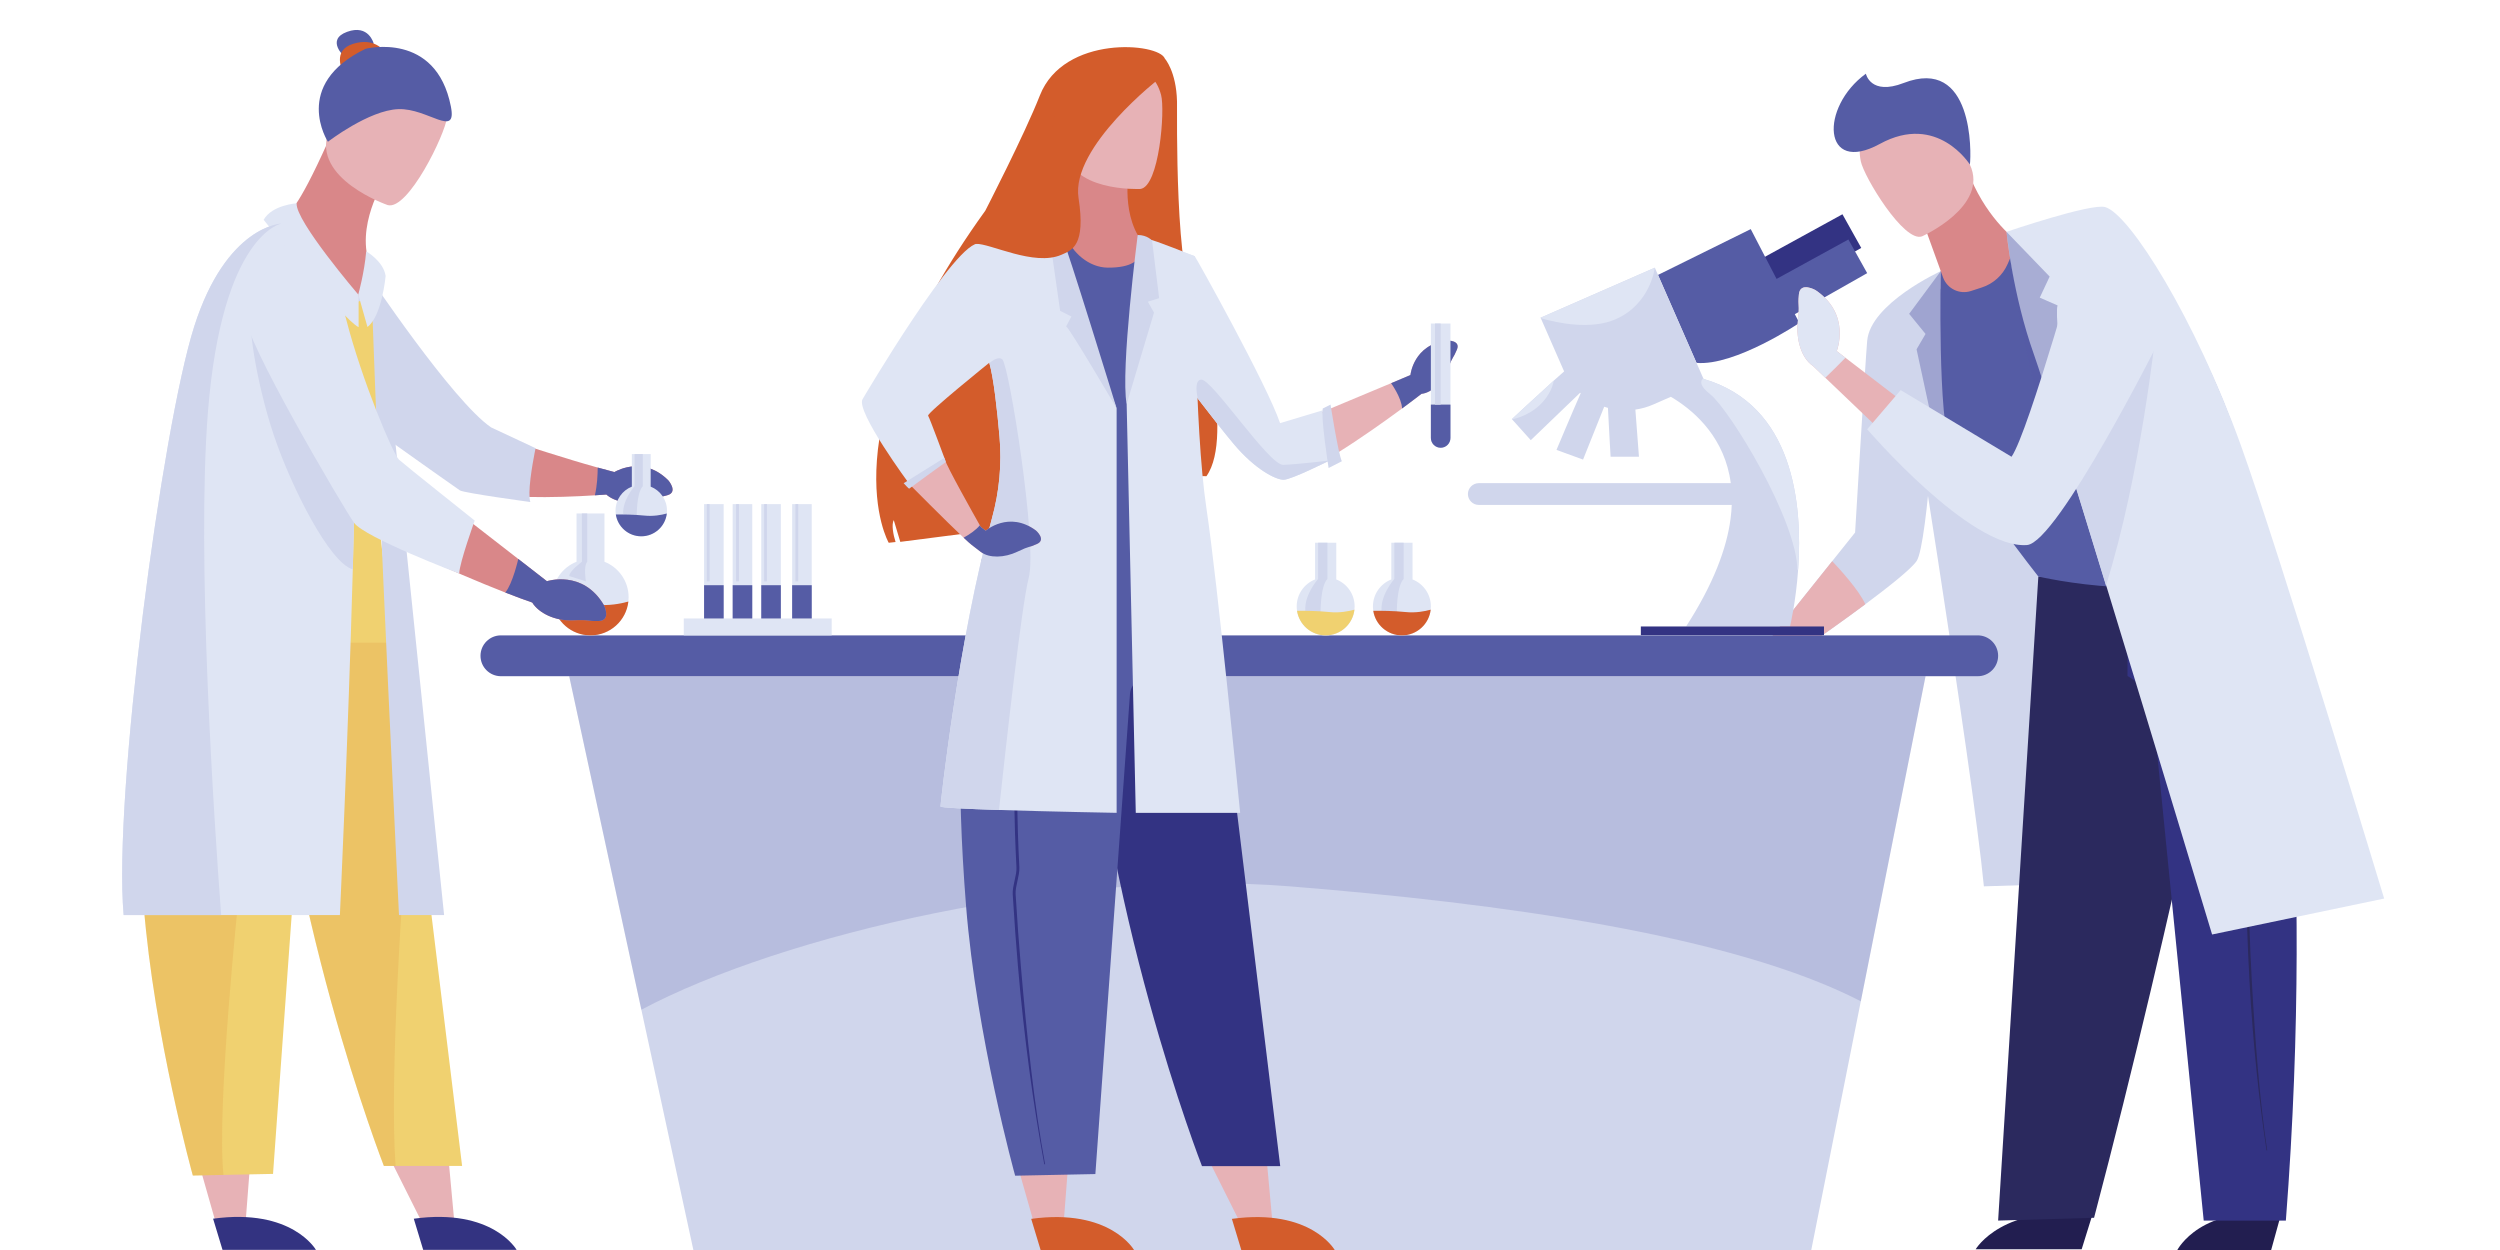
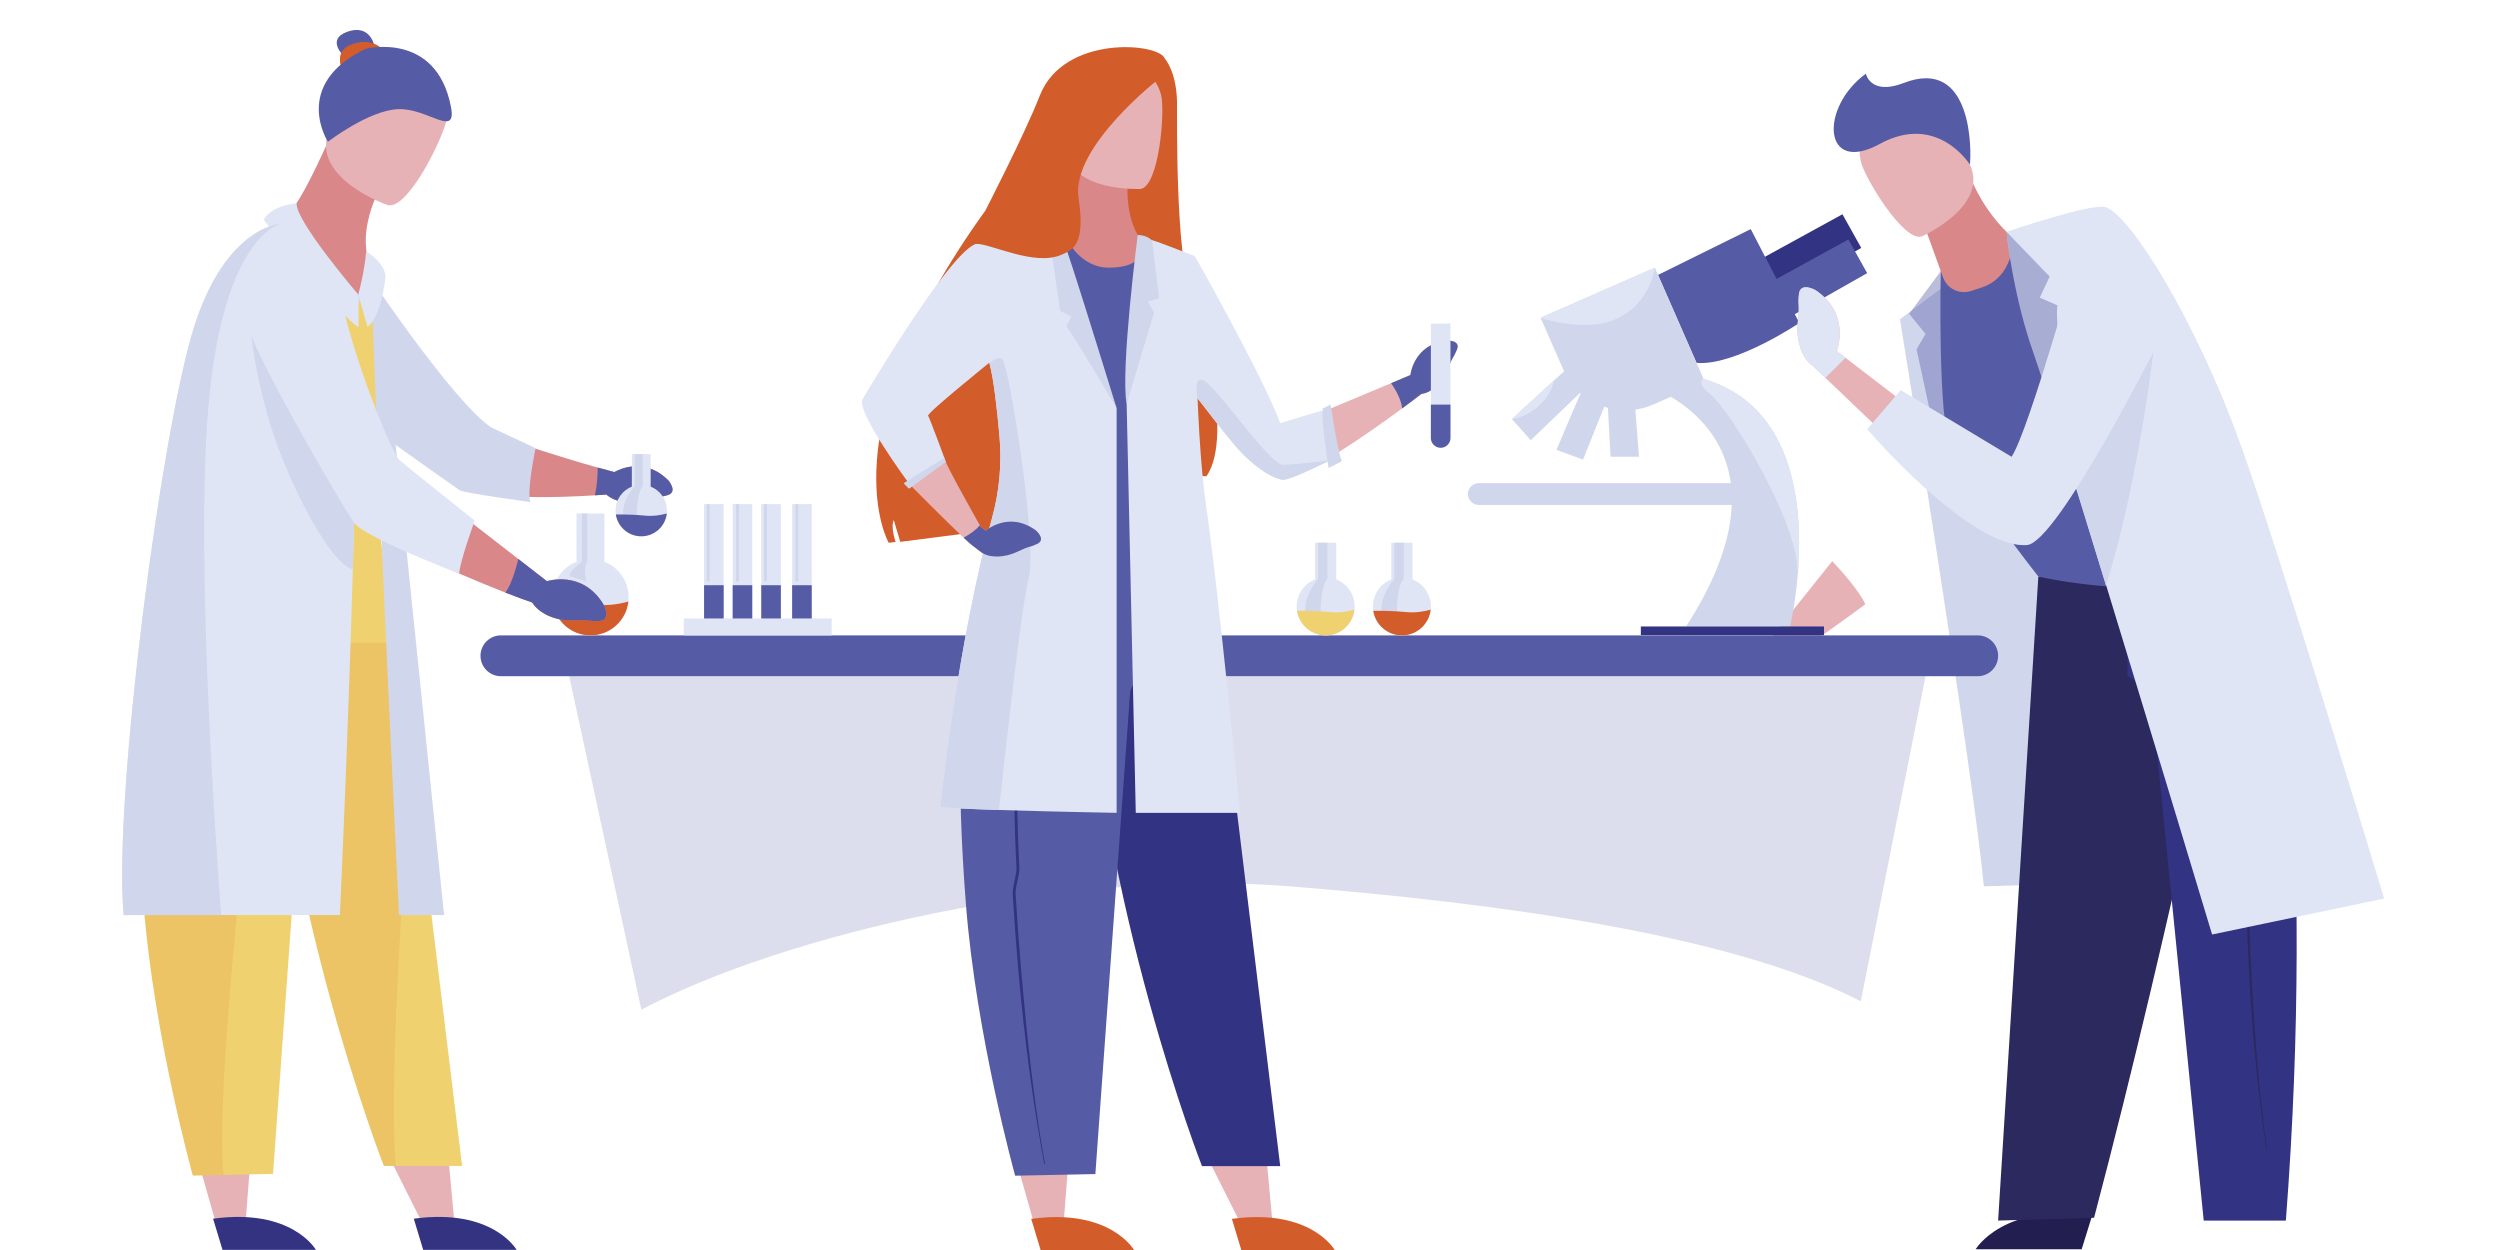
<svg xmlns="http://www.w3.org/2000/svg" version="1.1" id="圖層_1" x="0px" y="0px" width="600px" height="300px" viewBox="0 0 600 300" enable-background="new 0 0 600 300" xml:space="preserve">
  <g id="scientist_3">
    <path fill="#D0D6EC" d="M469.633,66.425l-13.64,10.176c0,0,17.452,107.799,20.137,136.121l70.526-2.167   C546.656,210.555,518.736,63.222,469.633,66.425z" />
-     <path fill="#D0D6EC" d="M465.783,65.078l-0.725,22.951c0,0-2.288,42.573-5.084,46.639c-1.331,1.938-6.862,6.303-12.299,10.35   c-5.981,4.455-11.846,8.522-11.846,8.522h-11.165l15.068-18.864l5.49-6.871c0,0,2.463-41.02,2.9-46.003   C448.92,72.779,465.783,65.078,465.783,65.078z" />
    <path fill="#E7B2B6" d="M447.676,145.018c-5.981,4.455-11.846,8.522-11.846,8.522h-11.165l15.068-18.864   C441.421,136.458,446.189,141.654,447.676,145.018z" />
    <g>
      <path fill="#221E50" d="M502.163,291.575l-2.563,8.244h-25.437C474.164,299.819,480.671,288.699,502.163,291.575z" />
-       <path fill="#221E50" d="M547.349,291.756l-2.27,8.244h-22.523C522.556,300,528.317,288.88,547.349,291.756z" />
      <path fill="#2B295E" d="M489.202,138.367h48.902c0,0-16.442,81.631-35.528,153.899l-23.025,0.672L489.202,138.367z" />
      <path fill="#333383" d="M545.591,137.575c0,0,10.275,61.355,3.015,155.363H528.89l-12.351-123.92l0,0    c-0.358-3.614-5.934-6.785-5.934-6.785v-21.229L545.591,137.575z" />
      <g>
        <g>
          <path fill="#2B295E" d="M543.969,276.097c-1.788-11.791-3.267-25.783-4.08-40.383c-0.124-2.231-0.238-4.528-0.341-6.826      c-0.111-2.534-0.209-5.1-0.289-7.627c-0.028-0.867,0.211-1.872,0.441-2.843c0.215-0.903,0.436-1.836,0.417-2.585      c-0.237-9.61-0.041-18.41,0.133-26.175c0.046-2.037,0.091-4.029,0.126-5.984c0.324-17.654,0.448-27.659,0.443-27.758l0,0      c0.005,0.099,0.443,10.053,0.119,27.731c-0.037,1.956-0.081,3.949-0.126,5.986c-0.174,7.759-0.37,16.551-0.133,26.144      c0.022,0.837-0.211,1.815-0.436,2.761c-0.221,0.927-0.447,1.885-0.424,2.662c0.08,2.525,0.179,5.09,0.289,7.62      c0.102,2.295,0.216,4.589,0.34,6.818c0.813,14.578,1.896,28.695,3.681,40.467L543.969,276.097z" />
        </g>
      </g>
    </g>
    <path fill="#555CA5" d="M465.783,65.078c8.511-7.598,22.275-12.145,35.239-13.649c14.809-1.718,51.29,74.207,37.082,83.748   c-16.201,10.88-48.902,3.19-48.902,3.19s-16.464-20.927-20.945-30.424C464.986,101.012,465.783,65.078,465.783,65.078z" />
    <g>
      <polygon fill="#333383" points="442.187,51.422 422.709,62.111 427.222,70.543 446.698,59.499   " />
      <path fill="#555CA5" d="M448.124,65.555l-4.513-8.076l-17.237,9.46l-6.196-11.954l-22.259,10.998l9.243,21.108    c9.208,0.822,24.689-9.582,24.689-9.582l-1.093-2.107L448.124,65.555z" />
      <path fill="#D0D6EC" d="M408.849,90.939l-0.075-0.17l-1.611-3.678l-9.243-21.108l-0.763-1.738L369.741,76.25l0.054,0.125    l5.371,12.261c0.073,0.167,0.149,0.335,0.229,0.498c-0.623,0.539-1.496,1.316-2.495,2.219c-4.012,3.625-10.049,9.237-10.049,9.237    l0.058,0.063l4.478,4.99l11.842-11.381c0.046,0.042,0.089,0.081,0.135,0.119c0,0,0,0,0,0.001    c-2.136,4.842-5.806,13.593-5.806,13.593l6.374,2.329l5.075-12.684c0.294,0.1,0.594,0.191,0.896,0.272    c0.257,5.236,0.642,11.732,0.642,11.732h6.804l-0.861-11.32c1.446-0.204,2.889-0.604,4.293-1.221l4.226-1.85    c4.898,2.89,11.991,8.694,14.053,18.78c0.13,0.631,0.237,1.28,0.326,1.945h-60.478c-1.438,0-2.613,1.176-2.613,2.613l0,0    c0,1.437,1.176,2.613,2.613,2.613h60.709c-0.04,1.058-0.13,2.149-0.277,3.28c-0.926,7.107-4.078,15.66-10.681,25.89h24.941    c0,0,1.418-5.821,1.969-13.865C432.628,120.996,430.484,97.255,408.849,90.939z" />
    </g>
    <rect x="393.8" y="150.353" fill="#333383" width="43.957" height="2.103" />
    <path fill="#D98789" d="M462.131,54.971c0,0,2.411,6.694,4.196,11.605c0.987,2.715,3.946,4.158,6.694,3.267l2.609-0.848   c2.771-0.898,5.022-2.939,6.189-5.607l2.379-5.442c0,0-6.944-4.91-11.249-15.231L462.131,54.971z" />
    <path fill="#E7B2B6" d="M461.294,56.722c0,0,16.142-7.234,11.48-17.216c-4.659-9.982-5.715-17.639-16.217-13.443   c-10.503,4.197-10.712,8.934-9.967,12.644C447.335,42.417,456.976,58.346,461.294,56.722z" />
    <path fill="#555CA5" d="M472.774,39.506c0,0-7.794-12.526-21.61-4.969c-13.818,7.557-14.441-8.803-3.353-16.85   c0,0,1.102,5.319,9.072,2.229C473.613,13.429,473.143,36.709,472.774,39.506z" />
    <path fill="#DFE5F4" d="M572.199,215.651l-41.297,8.628c0,0-13.532-44.906-25.47-83.946c-3.813-12.464-7.462-24.328-10.454-33.943   c-3.256-10.45-5.736-18.242-6.814-21.259c-5.175-14.487-6.603-29.493-6.603-29.493s20.3-6.919,23.692-5.937   c5.946,1.722,21.626,26.9,32.495,57.009C546.99,132.307,572.199,215.651,572.199,215.651z" />
    <polygon opacity="0.4" fill="#555CA5" points="465.783,65.078 467.515,118.74 459.976,83.835 462.131,80.149 458.196,75.321  " />
    <path opacity="0.4" fill="#555CA5" d="M481.562,55.639c0,0,5.742,50.055,16.58,59.885c0,0-5.445-39.234-4.323-42.222l-4.275-1.867   l2.372-5.061L481.562,55.639z" />
    <path fill="#D0D6EC" d="M505.433,140.54c-3.813-12.464-7.462-24.33-10.454-33.943c4.016-6.23,22.396-26.801,22.396-26.801   S513.787,113.912,505.433,140.54z" />
    <path fill="#E7B2B6" d="M459.068,98.249l-5.719,7l-15.275-14.589l-2.966-2.834c-2.68-1.771-4.128-6.216-3.63-10.669   c0.495-4.45-0.038-3.312,0.252-6.481c0.287-3.169,3.997-1.044,3.997-1.044c8.63,5.819,5.086,14.624,5.086,14.624l2.099,1.609   L459.068,98.249z" />
    <path fill="#DFE5F4" d="M500.056,56.474c0,0-13.159,47.252-17.29,53.148l-26.602-15.997l-8.04,9.399   c0,0,24.765,28.848,38.364,27.783c7.332-0.575,31.69-49.004,31.69-49.004S515.913,55.002,500.056,56.474z" />
    <path fill="#DFE5F4" d="M442.912,85.863c-1.633,1.662-3.476,3.498-4.838,4.796l-2.966-2.834c-2.68-1.771-4.128-6.216-3.63-10.669   c0.495-4.45-0.038-3.312,0.252-6.481c0.287-3.169,3.997-1.044,3.997-1.044c8.63,5.819,5.086,14.624,5.086,14.624L442.912,85.863z" />
    <path fill="#DFE5F4" d="M431.568,136.487c-0.12,0.295-0.187,0.455-0.187,0.455c-0.044-12.045-16.224-38.62-20.969-42.349   c-1.382-1.084-1.959-1.927-2.084-2.572c-0.089-0.481,0.066-0.852,0.33-1.139c0.036-0.041,0.075-0.078,0.114-0.114l0.075,0.17   C430.484,97.255,432.628,120.996,431.568,136.487z" />
    <path fill="#DFE5F4" d="M397.156,64.244c0,0-0.977,8.662-9.363,12.357c-5.906,2.6-13.827,0.965-17.998-0.226l-0.054-0.125   L397.156,64.244z" />
    <path fill="#DFE5F4" d="M372.899,91.353c-0.147,0.943-0.514,1.995-1.2,3.156c-2.473,4.194-6.621,5.653-8.791,6.143l-0.058-0.063   C362.851,100.59,368.888,94.978,372.899,91.353z" />
  </g>
  <g>
-     <polygon fill="#D0D6EC" points="462.131,162.291 456.409,191.022 446.594,240.307 434.703,300 166.408,300 153.926,242.334    143.027,191.973 136.604,162.291  " />
    <path opacity="0.2" fill="#555CA5" d="M462.131,162.291l-5.722,28.731l-9.815,49.284c-30.949-15.983-86.988-23.563-137.076-27.584   c-53.278-4.283-121.566,11.519-155.592,29.611l-10.899-50.361l-6.422-29.682H462.131z" />
    <path fill="#555CA5" d="M474.649,162.291H120.221c-2.707,0-4.901-2.194-4.901-4.901l0,0c0-2.707,2.194-4.901,4.901-4.901h354.428   c2.707,0,4.901,2.194,4.901,4.901l0,0C479.551,160.097,477.356,162.291,474.649,162.291z" />
  </g>
  <g id="scientist_2">
    <path fill="#D35C2B" d="M287.18,73.126c-5.32-5.276-4.636-46.281-4.697-48.787c-0.177-7.242-2.913-10.268-2.913-10.268   c-1.404-3.835-24.271-5.786-30.006,8.847c-3.68,9.39-13.091,27.645-13.091,27.645c-38.465,53.371-23.18,79.703-23.18,79.703   l1.644-0.182c-0.566-1.748-1.012-4.217-0.435-5.266l1.566,5.228l28.415-3.654c0.215-5.461,2.409-13.976,2.409-13.976l0.134,14.453   l3.813,0.201c-1.511-30.474,4.965-45.438,6.882-49.147c-1.645,16.942,6.555,44.57,6.555,44.57l1.175-0.264l-2.663-13.813   l3.406,13.646l3.302-0.751c-0.525-1.838-1.007-3.63-1.45-5.382c0.909,3.375,1.45,5.382,1.45,5.382   c7.079-7.702,20.047-7.021,20.047-7.021C296.593,104.386,287.18,73.126,287.18,73.126z" />
    <polygon fill="#E7B2B6" points="290.287,278.786 298.578,295.331 305.328,292.728 303.777,275.841  " />
    <path fill="#D35C2B" d="M295.653,292.527l2.259,7.473h22.419C320.331,300,314.596,289.921,295.653,292.527z" />
    <path fill="#333383" d="M289.544,134.806l17.709,145.06h-18.779c0,0-24.502-62.734-28.019-128.11   C259.113,126.778,289.544,134.806,289.544,134.806z" />
    <polygon fill="#E7B2B6" points="244.316,280.091 248.158,293.584 255.341,292.716 256.931,272.094  " />
    <path fill="#D35C2B" d="M247.488,292.527l2.259,7.473h22.418C272.165,300,266.431,289.921,247.488,292.527z" />
    <path fill="#555CA5" d="M265.309,136.777h-13.907l-14.923-2.087c0,0-9.547,20.854-4.631,82.662   c2.499,31.408,11.79,64.818,11.79,64.818l19.251-0.396l8.312-115.273c0.247-3.157,3.923-4.293,3.923-4.293l-0.536-25.787   L265.309,136.777z" />
    <g>
      <path fill="#333383" d="M250.624,279.416c-2.592-13.939-4.868-30.476-6.337-47.721c-0.225-2.636-0.438-5.348-0.637-8.06    c-0.217-2.994-0.419-6.024-0.598-9.009c-0.062-1.026,0.204-2.208,0.46-3.352c0.238-1.063,0.485-2.164,0.438-3.047    c-0.597-11.349-0.628-21.736-0.656-30.901c-0.007-2.404-0.015-4.756-0.031-7.063c-0.149-20.839-0.309-32.648-0.318-32.765l0,0    c0.009,0.116,0.866,11.872,1.016,32.74c0.017,2.309,0.024,4.662,0.031,7.067c0.027,9.155,0.058,19.532,0.654,30.862    c0.052,0.987-0.207,2.14-0.456,3.253c-0.245,1.093-0.498,2.222-0.443,3.14c0.179,2.982,0.38,6.009,0.598,8.998    c0.197,2.711,0.412,5.42,0.636,8.053c1.467,17.221,3.254,33.899,5.842,47.814L250.624,279.416z" />
    </g>
    <path fill="#D98789" d="M270.864,41.69c0,0-2.204,12.808,5.769,18.853c0,0-7.415,10.567-11.196,10.247   c-4.207-0.357-10.362-13.333-10.362-13.333s1.745-7.971,1.384-20.153L270.864,41.69z" />
    <path fill="#E7B2B6" d="M273.666,45.353c0,0-17.571,0.803-17.902-10.147c-0.331-10.95-2.823-18.221,8.382-19.196   c11.205-0.976,13.511,3.137,14.511,6.765C279.657,26.401,278.228,44.861,273.666,45.353z" />
    <path fill="#555CA5" d="M289.544,134.806c0,0-2.332,1.922-25.607,3.076c-1.516,0.074-2.953,0.125-4.318,0.158   c-8.349,0.193-13.968-0.388-17.668-1.116c-4.99-0.983-6.488-2.235-6.488-2.235s7.265-17.532,7.265-25.862   c0-5.756,12.994-52.41,12.994-52.41c1.523,4.191,5.626,7.782,10.133,7.816c11.793,0.087,7.193-7.836,7.193-7.836l13.285,5.338   c0,0-1.65,4.928-1.031,9.704c0.161,1.237,0.474,2.46,1.006,3.586c0.115,0.246,0.244,0.49,0.383,0.726   c3.212,5.487,1.012,15.004-1.339,26.03C283.001,112.808,289.544,134.806,289.544,134.806z" />
    <path fill="#E7B2B6" d="M349.669,83.89c-0.942,2.292-0.902,1.314-2.16,4.567c-1.256,3.256-3.859,5.807-6.347,6.067   c0,0-1.088,0.841-2.877,2.183l-0.005,0.002c-0.534,0.4-1.132,0.845-1.782,1.325c-8.057,5.942-24.201,17.296-29.246,16.732   c-6.814-0.762-26.131-28.467-26.131-28.467l5.21-24.564c0,0,14.012,23.548,20.921,41.339c0,0,16.933-7.03,26.612-11.107   c0.517-0.216,1.013-0.427,1.485-0.625l3.153-1.34c0,0,0.723-7.357,8.779-8.275C347.282,81.728,350.609,81.595,349.669,83.89z" />
    <path fill="#555CA5" d="M349.669,83.89c-0.942,2.292-0.902,1.314-2.16,4.567c-1.256,3.256-3.859,5.807-6.347,6.067   c0,0-1.088,0.841-2.877,2.183l-0.005,0.002c-0.534,0.4-1.132,0.845-1.782,1.325c-0.116-2.584-2.634-6.064-2.634-6.064v-0.003   c0.517-0.216,1.013-0.427,1.485-0.625l3.153-1.34c0,0,0.723-7.357,8.779-8.275C347.282,81.728,350.609,81.595,349.669,83.89z" />
    <g>
      <path fill="#DFE5F4" d="M348.112,77.644v27.468c0,1.299-1.052,2.352-2.351,2.352s-2.351-1.053-2.351-2.352V77.644H348.112z" />
      <path fill="#555CA5" d="M348.112,97.109v8.003c0,1.299-1.052,2.352-2.351,2.352s-2.351-1.053-2.351-2.352v-8.003H348.112z" />
    </g>
    <path fill="#DFE5F4" d="M319.077,110.53c0,0-9.193,4.616-11.017,4.616c-1.819,0-6.775-2.402-11.986-8.614   c-2.272-2.709-5.599-6.949-8.621-10.893c-3.912-5.102-7.313-9.708-7.264-9.85c0.083-0.254,1.905-25.757,1.905-25.757   s4.362,1.189,4.66,1.485c0.298,0.297,17.411,30.967,20.46,40.031l10.188-3.06L319.077,110.53z" />
    <path fill="#DFE5F4" d="M270.398,96.976l2.187,98.106h25.051c0,0-5.473-55.663-8.091-73.071c-3-19.946-2.789-60.492-2.789-60.492   s-10.285-4.188-11.069-4.062C274.902,57.584,270.398,96.976,270.398,96.976z" />
    <path fill="#D0D6EC" d="M273.047,56.397c0,0-4.175,32.533-2.649,40.579l6.565-21.95l-1.482-2.62l2.711-0.848l-1.693-13.81   C276.499,57.749,275.389,56.397,273.047,56.397z" />
    <path fill="#DFE5F4" d="M267.99,97.99v97.091c0,0-15.928-0.287-28.232-0.686c-7.739-0.25-14.046-0.545-14.046-0.84   c0-0.688,4.37-40.411,12.353-69.144c1.776-6.393,2.399-13.049,1.814-19.658c-0.574-6.481-1.416-14.081-2.427-17.601   c-0.01-0.03-0.021-0.061-0.029-0.091c0,0-15.057,12.136-14.675,12.708c0.381,0.573,4.105,10.676,4.105,10.676   s-7.07,5.127-8.512,5.846c0,0-13.13-17.706-11.31-20.524c0,0,22.885-38.913,28.085-37.281c1.474,0.462,16.861-1.027,16.861-1.027   L267.99,97.99z" />
    <path fill="#D0D6EC" d="M255.075,57.457c0.642,0.643,12.915,40.534,12.915,40.534s-11.268-19.232-12.116-19.655l1.258-2.373   l-2.699-1.355l-2.457-17.151C251.977,57.457,254.021,56.404,255.075,57.457z" />
    <path fill="#E7B2B6" d="M248.897,130.545c-2.254,1.029-1.555,0.341-4.699,1.854c-3.144,1.513-6.786,1.594-8.779,0.082l-2.206-1.694   c-0.379-0.292-1.068-0.912-1.947-1.741c-4.239-3.98-12.924-12.754-12.924-12.754l8.512-5.846   c0.229,1.266,7.033,13.367,8.309,15.625c0.129,0.234,0.203,0.361,0.203,0.361l1.208,0.933c0,0,5.558-4.872,12.063-0.031   C248.637,127.334,251.155,129.516,248.897,130.545z" />
    <path fill="#D0D6EC" d="M226.645,109.879l-9.768,6.094c0,0,1.274,1.399,1.317,1.313c0.042-0.084,8.81-6.4,8.81-6.4L226.645,109.879   z" />
    <path fill="#D35C2B" d="M278.496,18.628c0,0-21.553,16.608-19.648,28.876c1.788,11.524-1.604,12.55-4.125,13.649   c-6.506,2.837-17.123-2.79-20.501-2.623c-2.406,0.119,5.861-2.334,9.79-7.583c10.455-13.965,9.438-32.833,11.524-34.191   C269.753,7.501,278.496,18.628,278.496,18.628z" />
    <path fill="#D0D6EC" d="M319.331,97.109c0,0,1.82,11.684,2.71,13.591l-3.177,1.623c0,0-1.907-12.084-1.397-14.288L319.331,97.109z" />
-     <rect x="344.394" y="77.644" fill="#D0D6EC" width="1.368" height="19.465" />
    <path fill="#D0D6EC" d="M246.886,138.718c-1.68,6.367-5.505,40.668-7.129,55.678c-7.739-0.25-14.046-0.545-14.046-0.84   c0-0.688,4.37-40.411,12.353-69.144c1.776-6.393,2.399-13.049,1.814-19.658c-0.574-6.481-1.416-14.081-2.427-17.601   c1.103-0.964,2.374-1.53,3.1-0.917C242.156,87.592,249.047,130.516,246.886,138.718z" />
    <path fill="#555CA5" d="M248.897,130.545c-2.254,1.029-1.555,0.341-4.699,1.854c-3.144,1.513-6.786,1.594-8.779,0.082l-2.206-1.694   c-0.379-0.292-1.068-0.912-1.947-1.741c1.344-0.748,2.923-1.785,3.896-2.975c0.129,0.234,0.203,0.361,0.203,0.361l1.208,0.933   c0,0,5.558-4.872,12.063-0.031C248.637,127.334,251.155,129.516,248.897,130.545z" />
    <path fill="#D0D6EC" d="M319.077,110.53c0,0-9.193,4.616-11.017,4.616c-1.819,0-6.775-2.402-11.986-8.614   c-2.272-2.709-5.599-6.949-8.621-10.893c-0.422-2.085-0.583-4.39,0.833-4.533c2.542-0.254,16.267,20.586,19.697,20.461   C311.416,111.44,319.077,110.53,319.077,110.53z" />
  </g>
  <g id="scientist_1">
    <path fill="#555CA5" d="M89.694,10.466c0,0-1.181-4.733-6.391-2.827c-5.21,1.906-0.635,5.964-0.635,5.964L89.694,10.466z" />
    <polygon fill="#E7B2B6" points="93.941,278.749 102.232,295.294 108.983,292.69 107.431,275.805  " />
    <g id="test_tube_1_">
      <g>
        <path fill="#DFE5F4" d="M150.868,143.338c0,0.351-0.02,0.696-0.058,1.035c-0.513,4.566-4.387,8.115-9.091,8.115     c-4.58,0-8.373-3.366-9.046-7.758c-0.068-0.455-0.104-0.92-0.104-1.392c0-3.871,2.404-7.178,5.8-8.514v-11.595h6.703v11.595     C148.467,136.161,150.868,139.468,150.868,143.338z" />
        <path fill="#D35C2B" d="M150.81,144.373c-0.513,4.566-4.387,8.115-9.091,8.115c-4.58,0-8.373-3.366-9.046-7.758     c2.405-0.027,6.494,0,10.189,0.388C146.019,145.447,148.886,144.912,150.81,144.373z" />
      </g>
      <path fill="#D0D6EC" d="M140.936,123.229h-1.292l0.021,11.595c0,0-3.05,2.224-3.05,3.431l4.003,1.271c0,0-0.635-3.622,0.318-4.702    V123.229z" />
    </g>
    <path fill="#333381" d="M99.307,292.491l2.259,7.471h22.419C123.985,299.962,118.25,289.883,99.307,292.491z" />
    <path fill="#F0D170" d="M110.906,279.828H92.128c0,0-24.501-62.732-28.019-128.109c-1.342-24.979,27.924-17.067,27.924-17.067   l6.939,47.42L110.906,279.828z" />
    <path opacity="0.2" fill="#DC8D39" d="M94.939,279.828h-2.811c0,0-24.501-62.732-28.019-128.109   c-1.342-24.979,27.924-17.067,27.924-17.067l6.939,47.42C96.545,212.251,93.414,258.407,94.939,279.828z" />
    <polygon fill="#E7B2B6" points="47.97,280.055 51.812,293.547 58.995,292.679 60.585,272.056  " />
    <path fill="#333381" d="M51.142,292.491l2.26,7.471h22.418C75.819,299.962,70.084,289.883,51.142,292.491z" />
    <path fill="#F0D170" d="M77.763,162.17c0,0-3.677,1.137-3.924,4.293l-8.311,115.273l-11.895,0.244l-7.355,0.153   c0,0-9.292-33.41-11.791-64.82c-0.36-4.541-0.645-8.862-0.859-12.97c-2.707-51.791,5.49-69.692,5.49-69.692l14.923,2.087h13.907   l9.28-0.356L77.763,162.17z" />
    <path opacity="0.2" fill="#DC8D39" d="M53.632,281.98l-7.355,0.153c0,0-9.292-33.41-11.791-64.82   c-0.36-4.541-0.645-8.862-0.859-12.97l20.651-2.318l3.029,12.963C57.308,214.988,51.947,265.607,53.632,281.98z" />
    <path fill="#D98789" d="M160.186,118.848c-2.621,0.75-1.749,0.118-5.411,1.249c-3.51,1.085-7.253,0.38-9.252-1.411   c-0.836,0.063-1.761,0.127-2.758,0.191c-9.074,0.576-24.011,1.01-31.343-1.643c-6.561-2.377-30.915-21.866-30.915-21.866   l-6.22-28.613c0,0,12.782-1.479,14.976,1.84c12.085,18.3,14.256,23.271,29.109,35.916c9.62,2.953,16.79,5.401,25.076,7.704   c1.304,0.363,2.636,0.722,4.008,1.08c1.012-0.582,7.221-3.764,12.968,2.023C160.425,115.318,162.804,118.098,160.186,118.848z" />
    <path fill="#D0D6EC" d="M127.274,120.485c0,0-15.885-2.153-16.902-2.791c-0.691-0.435-10.715-7.56-17.067-12.081   c-0.002,0-0.002,0-0.002-0.002c-2.994-2.127-5.169-3.677-5.169-3.677s-7.879-21.521,0-36.331c0,0,20.425,30.611,29.72,36.965   l10.685,5.002c0,0-1.411,6.629-1.477,10.639C127.045,119.153,127.104,119.951,127.274,120.485z" />
    <path fill="#D35C2B" d="M92.115,12.213c0,0-2.203-3.304-7.371-1.694c-5.168,1.609-2.457,6.608-2.457,6.608L92.115,12.213z" />
    <path fill="#F0D170" d="M76.507,154.244h16.125c1.504,0,2.628-1.384,2.317-2.855c-1.598-7.55-5.541-28.11-3.282-37.59   c2.797-11.735-2.771-43.557-2.771-43.557s-2.072,5.026-14.572,1.262C61.823,67.739,76.507,154.244,76.507,154.244z" />
    <path fill="#D98789" d="M91.667,44.34c0,0-7.436,12.215-1.722,21.625c0,0-6.328,7.678-13.202,4.952   c-14.288-5.664-7.585-19.968-7.585-19.968s1.802,0.332,9.545-16.925L91.667,44.34z" />
    <path fill="#E7B2B6" d="M93.053,49.222c0,0-18.304-6.286-14.214-17.625c4.09-11.339,4.482-19.786,16.342-16.252   c11.859,3.534,12.557,8.675,12.112,12.792C106.849,32.254,97.92,50.564,93.053,49.222z" />
    <path fill="#555CA5" d="M87.751,11.706c0,0,16.902-4.321,20.46,13.852c1.519,7.757-5.494,0.381-12.596,0.636   c-7.102,0.254-16.913,7.832-16.913,7.832S69.833,20.347,87.751,11.706z" />
    <path fill="#DFE5F4" d="M85.278,108.734c-0.125,8.752-0.338,18.259-0.605,27.903c-1.106,40.295-3.098,82.974-3.098,82.974h-51.9   C27.133,191.146,38.86,102.722,46.6,78.395c7.74-24.326,20.986-24.753,20.986-24.753l12.04,13.809   C80.915,71.207,85.576,87.71,85.278,108.734z" />
    <path fill="#D0D6EC" d="M91.014,68.601c0,0-1.801,2.263-1.745,3.896c1.749,50.741,6.488,147.115,6.488,147.115h10.826   L91.014,68.601z" />
    <path fill="#D98789" d="M143.713,149.038c-3.056,0.081-1.932-0.361-6.229-0.16c-4.196,0.198-8.141-1.688-9.752-4.271   c-1.772-0.607-3.988-1.43-6.469-2.401c-12.472-4.878-31.671-13.465-35.032-16.791c-4.734-4.687-27.602-46.194-25.548-50.677   c2.054-4.48,16.267-7.287,16.267-7.287l18.216,44.005l29.219,22.695h0.003l6.872,5.337c0,0,8.657-2.849,13.702,5.783   C144.961,145.271,146.769,148.956,143.713,149.038z" />
    <path fill="#DFE5F4" d="M86.066,70.791c0,0-15.274-17.846-14.871-22.002c0,0-5.938,0.401-7.92,3.968   c0,0,19.024,23.979,22.791,25.763V70.791z" />
    <path fill="#DFE5F4" d="M87.889,60.314c0,0,4.174,2.396,4.662,5.923c0,0-0.872,9.611-4.36,12.237l-2.203-7.795   C85.988,70.68,87.467,65.4,87.889,60.314z" />
    <path fill="#D0D6EC" d="M85.278,108.734c-0.125,8.752-0.338,18.259-0.605,27.903c-0.015-0.002-0.028-0.006-0.043-0.01   c-5.474-1.535-14.627-19.492-18.864-32.029c-4.237-12.542-6.735-28.589-5.083-29.86L85.278,108.734z" />
    <path fill="#DFE5F4" d="M69.579,61.181c0,0,9.644,0.421,13.471,15.336c3.827,14.916,11.31,32.533,12.708,33.804   c1.397,1.271,18.172,14.615,18.172,14.615s-3.635,10.053-3.724,12.715c0,0-22.701-8.631-25.247-12.199   c-2.546-3.566-26.818-44.869-25.929-49.444S60.429,66.177,69.579,61.181z" />
    <path fill="#D0D6EC" d="M49.916,98.731c-2.782,34.645,1.461,98.161,3.16,120.88H29.675C27.133,191.146,38.86,102.722,46.6,78.395   c7.74-24.326,20.986-24.753,20.986-24.753S53.348,56.034,49.916,98.731z" />
    <path fill="#555CA5" d="M143.713,149.038c-3.056,0.081-1.932-0.361-6.229-0.16c-4.196,0.198-8.141-1.688-9.752-4.271   c-1.772-0.607-3.988-1.43-6.469-2.401c1.785-2.124,3.122-8.055,3.122-8.055h0.003l6.872,5.337c0,0,8.657-2.849,13.702,5.783   C144.961,145.271,146.769,148.956,143.713,149.038z" />
    <path fill="#555CA5" d="M160.186,118.848c-2.621,0.75-1.749,0.118-5.411,1.249c-3.51,1.085-7.253,0.38-9.252-1.411   c-0.836,0.063-1.761,0.127-2.758,0.191c0.557-2.283,0.676-4.939,0.684-6.662c1.304,0.363,2.636,0.722,4.008,1.08   c1.012-0.582,7.221-3.764,12.968,2.023C160.425,115.318,162.804,118.098,160.186,118.848z" />
    <g id="test_tube_2_">
      <g>
        <path fill="#DFE5F4" d="M160.076,122.54c0,0.237-0.014,0.47-0.04,0.697c-0.346,3.082-2.959,5.476-6.133,5.476     c-3.09,0-5.649-2.27-6.103-5.234c-0.047-0.306-0.071-0.62-0.071-0.938c0-2.612,1.623-4.843,3.913-5.745v-7.823h4.522v7.823     C158.455,117.697,160.076,119.928,160.076,122.54z" />
        <path fill="#D0D6EC" d="M154.274,108.972h-1.983v7.719c0,0-3.313,3.748-2.65,7.307h3.177c0,0-0.094-5.719,1.457-7.307V108.972z" />
      </g>
      <path fill="#555CA5" d="M160.036,123.237c-0.346,3.082-2.959,5.476-6.133,5.476c-3.09,0-5.649-2.27-6.103-5.234    c1.621-0.018,4.381,0,6.874,0.262C156.804,123.962,158.738,123.601,160.036,123.237z" />
    </g>
  </g>
  <g id="test_tube">
    <g>
      <g>
        <path fill="#DFE5F4" d="M173.68,120.987v27.468c0,1.298-1.052,2.351-2.351,2.351s-2.351-1.053-2.351-2.351v-27.468H173.68z" />
        <path fill="#555CA5" d="M173.68,140.451v8.004c0,1.298-1.052,2.351-2.351,2.351s-2.351-1.053-2.351-2.351v-8.004H173.68z" />
      </g>
      <g>
        <path fill="#DFE5F4" d="M180.543,120.987v27.468c0,1.298-1.052,2.351-2.352,2.351c-1.299,0-2.351-1.053-2.351-2.351v-27.468     H180.543z" />
        <path fill="#555CA5" d="M180.543,140.451v8.004c0,1.298-1.052,2.351-2.352,2.351c-1.299,0-2.351-1.053-2.351-2.351v-8.004     H180.543z" />
      </g>
      <g>
        <path fill="#DFE5F4" d="M187.405,120.987v27.468c0,1.298-1.052,2.351-2.352,2.351c-1.299,0-2.351-1.053-2.351-2.351v-27.468     H187.405z" />
        <path fill="#555CA5" d="M187.405,140.451v8.004c0,1.298-1.052,2.351-2.352,2.351c-1.299,0-2.351-1.053-2.351-2.351v-8.004     H187.405z" />
      </g>
      <g>
        <path fill="#DFE5F4" d="M194.816,120.987v27.468c0,1.298-1.052,2.351-2.351,2.351c-1.299,0-2.351-1.053-2.351-2.351v-27.468     H194.816z" />
        <path fill="#555CA5" d="M194.816,140.451v8.004c0,1.298-1.052,2.351-2.351,2.351c-1.299,0-2.351-1.053-2.351-2.351v-8.004     H194.816z" />
      </g>
      <rect x="164.107" y="148.431" fill="#DFE5F4" width="35.498" height="4.057" />
      <rect x="169.635" y="120.987" fill="#D0D6EC" width="0.677" height="18.539" />
      <rect x="176.667" y="120.987" fill="#D0D6EC" width="0.678" height="18.539" />
      <rect x="183.391" y="120.987" fill="#D0D6EC" width="0.678" height="18.539" />
      <rect x="190.9" y="120.987" fill="#D0D6EC" width="0.678" height="18.539" />
    </g>
    <g>
      <g>
        <path fill="#DFE5F4" d="M325.111,145.537c0,0.266-0.015,0.528-0.045,0.785c-0.39,3.471-3.333,6.167-6.906,6.167     c-3.48,0-6.362-2.557-6.873-5.895c-0.053-0.345-0.08-0.698-0.08-1.057c0-2.941,1.826-5.454,4.406-6.47v-8.81h5.094v8.81     C323.287,140.083,325.111,142.595,325.111,145.537z" />
        <path fill="#D0D6EC" d="M318.578,130.256h-2.234v8.692c0,0-3.73,4.222-2.984,8.229h3.578c0,0-0.105-6.44,1.641-8.229V130.256z" />
      </g>
      <path fill="#F0D170" d="M325.066,146.322c-0.39,3.471-3.333,6.167-6.906,6.167c-3.48,0-6.362-2.557-6.873-5.895    c1.826-0.021,4.934,0,7.742,0.294C321.427,147.139,323.606,146.731,325.066,146.322z" />
    </g>
    <g>
      <g>
        <path fill="#DFE5F4" d="M343.411,145.537c0,0.266-0.017,0.528-0.045,0.785c-0.39,3.471-3.333,6.167-6.908,6.167     c-3.479,0-6.361-2.557-6.873-5.895c-0.052-0.345-0.079-0.698-0.079-1.057c0-2.941,1.826-5.454,4.406-6.47v-8.81h5.094v8.81     C341.586,140.083,343.411,142.595,343.411,145.537z" />
        <path fill="#D0D6EC" d="M336.877,130.256h-2.234v8.692c0,0-3.73,4.222-2.984,8.229h3.579c0,0-0.107-6.44,1.64-8.229V130.256z" />
      </g>
      <path fill="#D35C2B" d="M343.366,146.322c-0.39,3.471-3.333,6.167-6.908,6.167c-3.479,0-6.361-2.557-6.873-5.895    c1.827-0.021,4.935,0,7.743,0.294C339.727,147.139,341.904,146.731,343.366,146.322z" />
    </g>
  </g>
</svg>